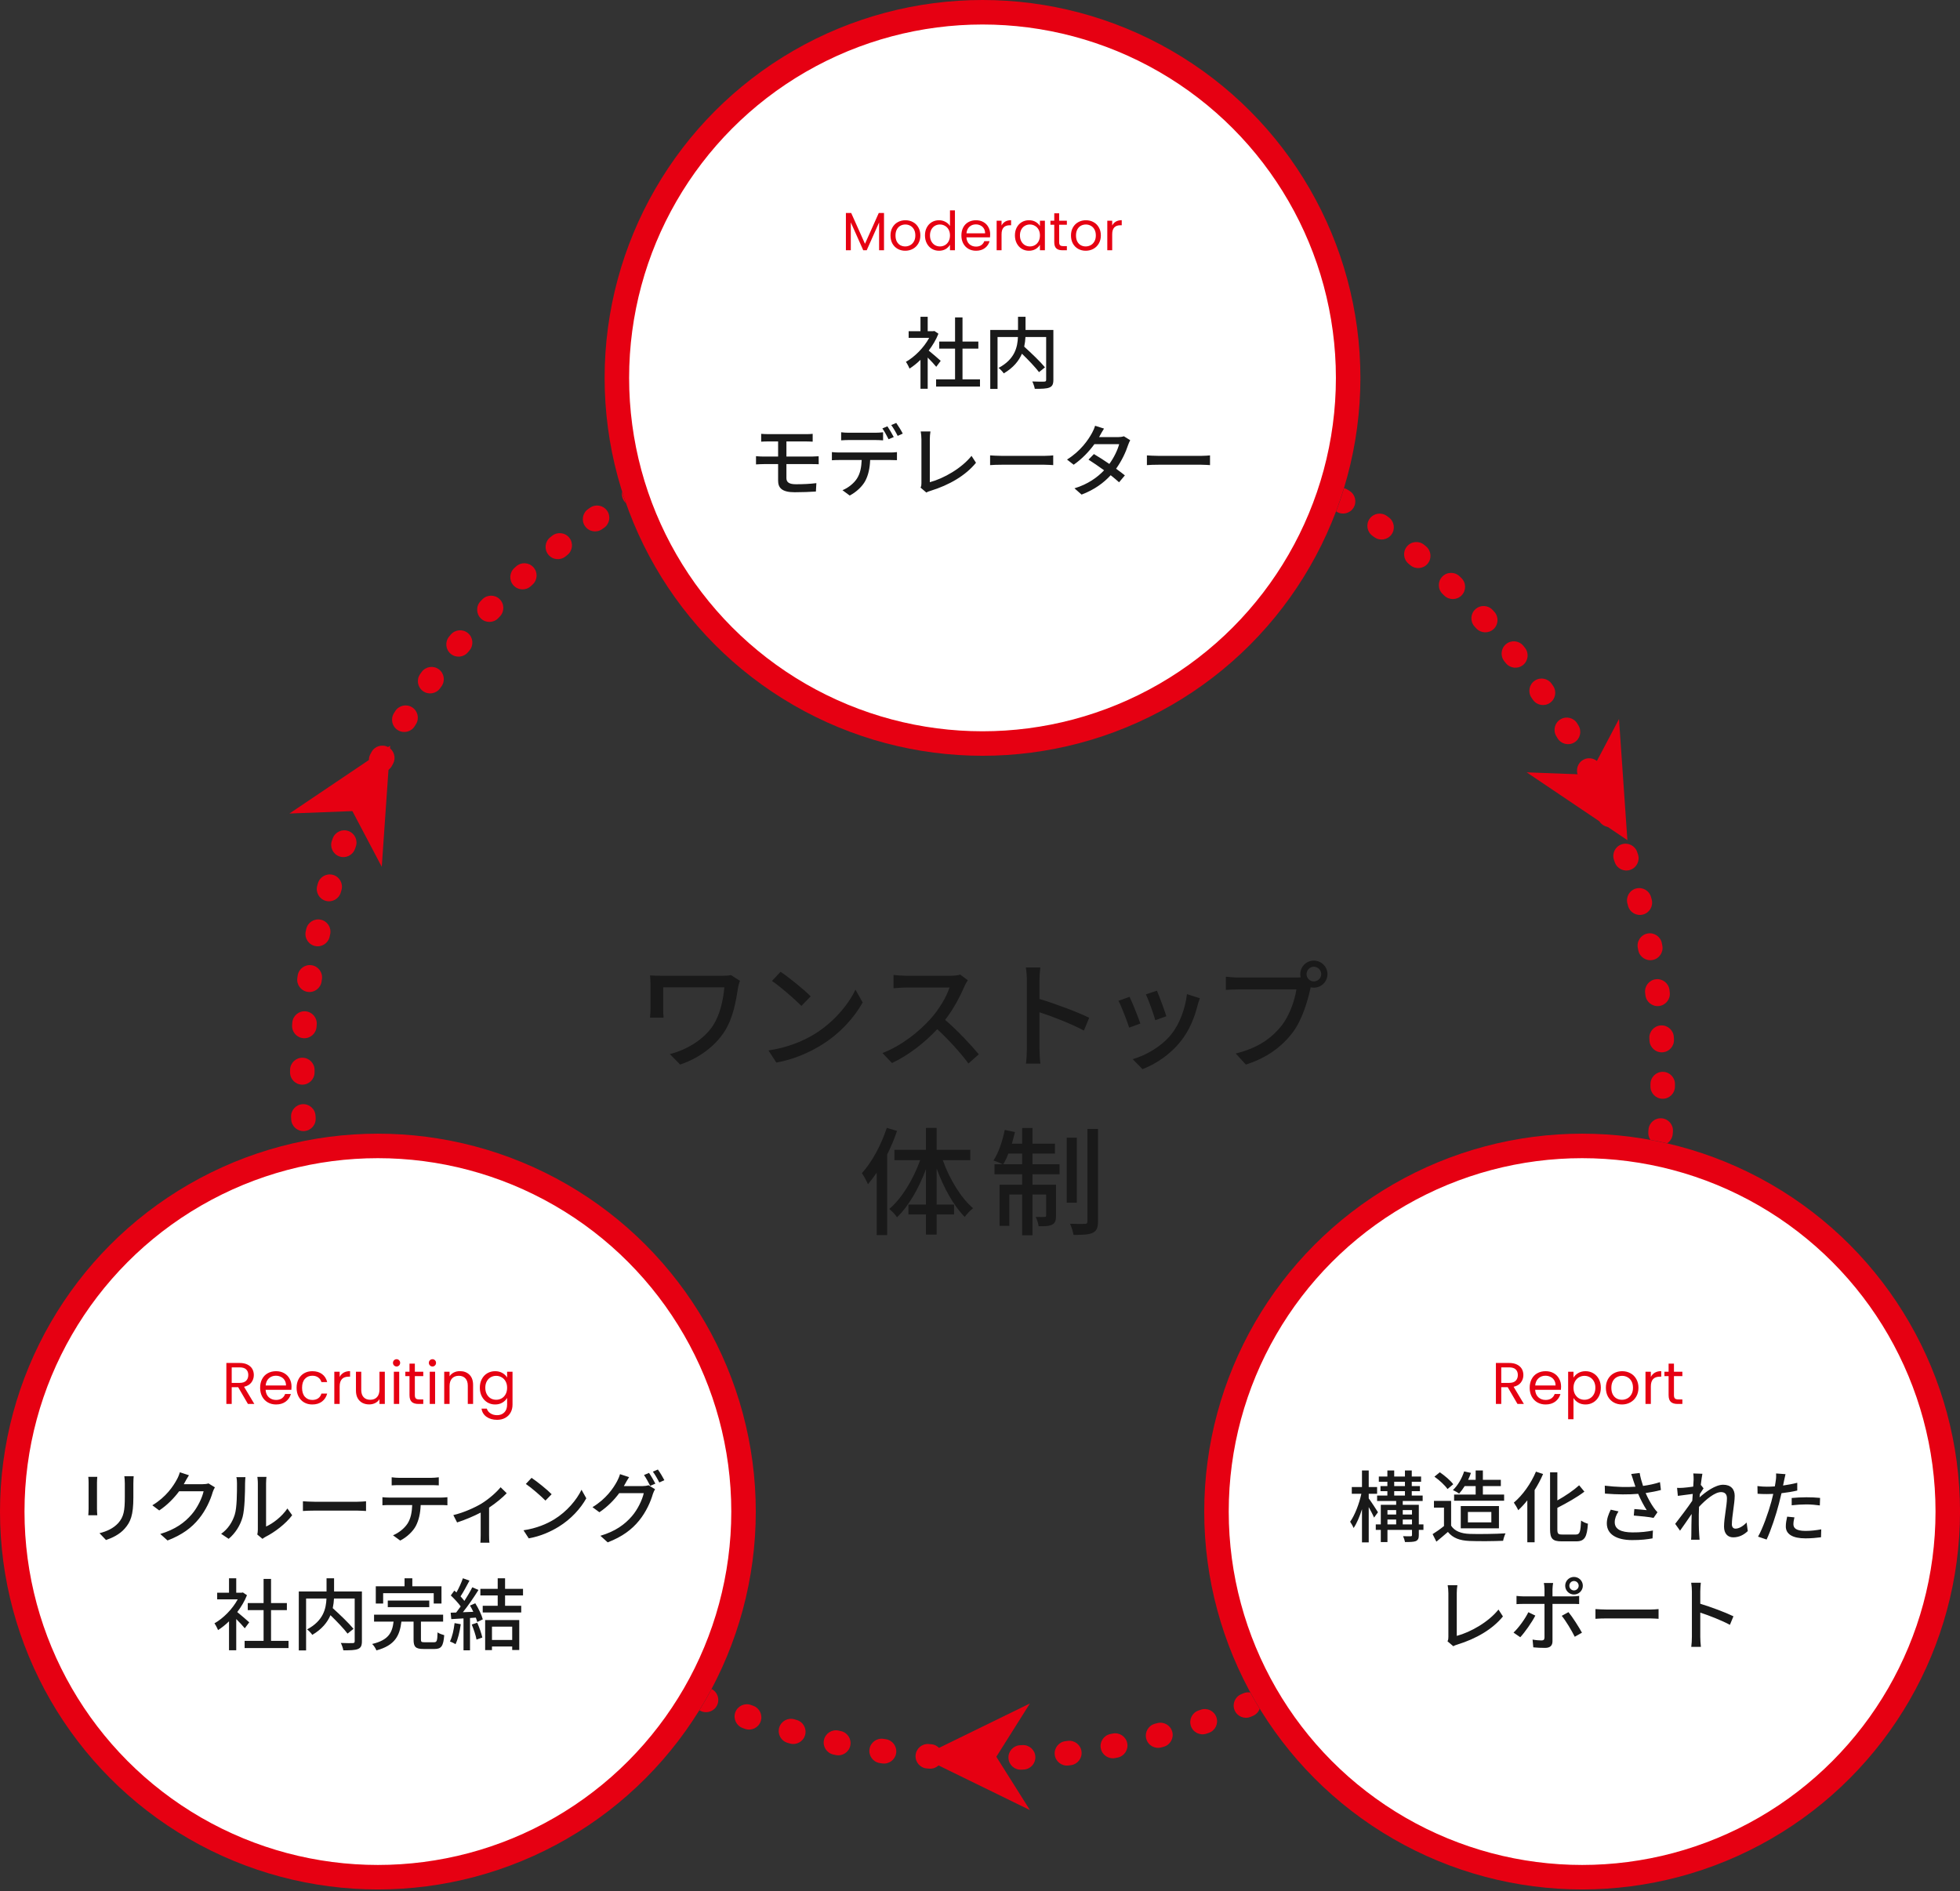
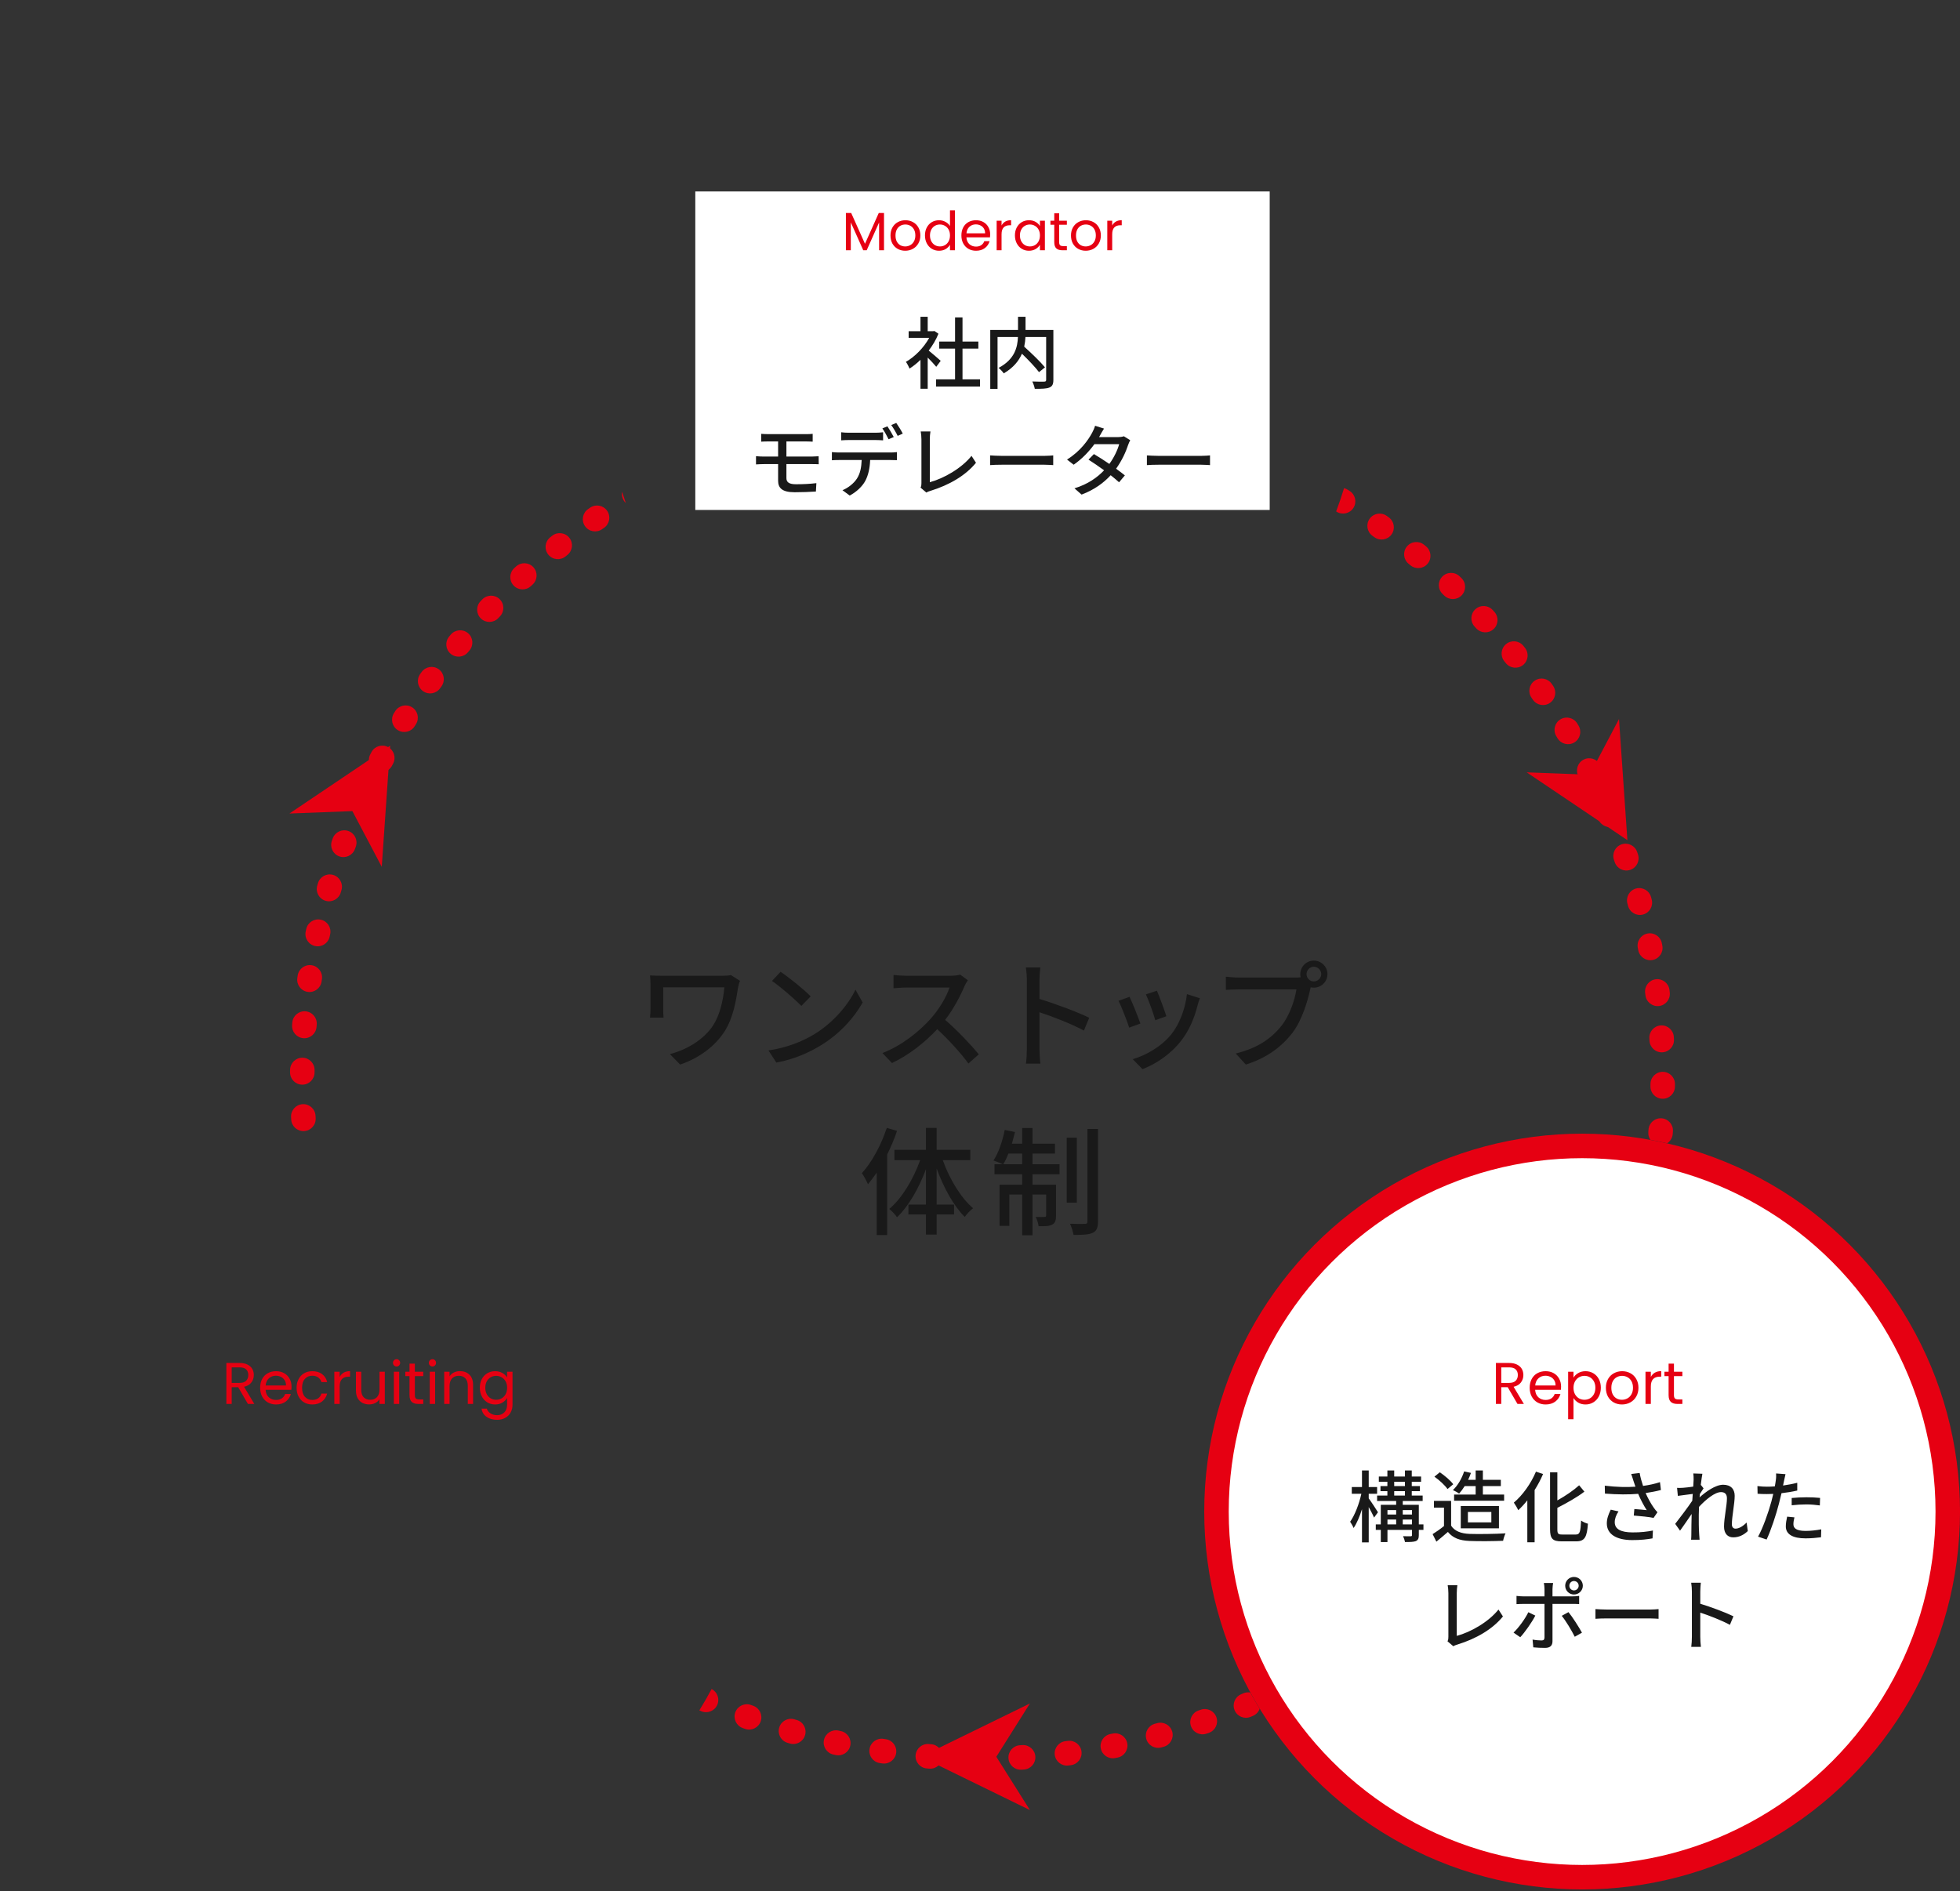
<svg xmlns="http://www.w3.org/2000/svg" width="400" height="386" viewBox="0 0 400 386" fill="none">
  <rect x="0" y="0" width="400" height="386" fill="#333333" stroke="none" />
  <path d="M151.02 200.171C150.876 200.459 150.684 201.227 150.636 201.491C150.204 204.203 149.676 207.635 147.9 210.443C145.932 213.539 142.644 215.963 138.804 217.259L136.716 215.123C140.1 214.259 143.652 212.195 145.596 209.171C146.892 207.107 147.588 204.227 147.828 201.491H135.348V205.955C135.348 206.291 135.348 207.011 135.42 207.683H132.66C132.708 207.035 132.756 206.483 132.756 205.955V200.843C132.756 200.267 132.708 199.643 132.66 199.067C133.332 199.115 134.316 199.139 135.372 199.139H147.324C147.972 199.139 148.668 199.115 149.172 198.995L151.02 200.171ZM159.3 198.323C160.98 199.451 164.1 201.947 165.444 203.339L163.548 205.283C162.3 204.011 159.324 201.395 157.548 200.195L159.3 198.323ZM156.828 214.379C160.836 213.779 163.956 212.435 166.26 211.019C170.124 208.643 173.124 205.043 174.588 201.971L176.052 204.587C174.324 207.707 171.372 210.971 167.628 213.275C165.204 214.763 162.156 216.179 158.436 216.851L156.828 214.379ZM197.519 200.051C197.351 200.291 196.991 200.891 196.823 201.299C195.983 203.267 194.567 205.979 192.887 208.139C195.359 210.251 198.263 213.347 199.751 215.171L197.639 217.043C196.055 214.883 193.655 212.243 191.279 210.035C188.711 212.771 185.471 215.339 182.039 216.947L180.095 214.907C183.983 213.419 187.583 210.539 189.959 207.875C191.591 206.051 193.199 203.411 193.775 201.539H184.967C184.031 201.539 182.735 201.659 182.351 201.683V198.971C182.831 199.043 184.223 199.139 184.967 199.139H193.871C194.759 199.139 195.551 199.043 195.959 198.899L197.519 200.051ZM209.567 213.995V200.123C209.567 199.355 209.495 198.251 209.351 197.435H212.303C212.231 198.227 212.135 199.283 212.135 200.123V203.867C215.327 204.827 219.887 206.531 222.287 207.707L221.207 210.323C218.687 208.955 214.775 207.443 212.135 206.579V213.995C212.135 214.739 212.207 216.203 212.327 217.067H209.375C209.495 216.227 209.567 214.931 209.567 213.995ZM236.111 202.187C236.543 203.195 237.719 206.339 238.031 207.395L235.775 208.211C235.487 207.083 234.407 204.083 233.855 202.931L236.111 202.187ZM244.871 203.723C244.655 204.323 244.511 204.755 244.415 205.139C243.767 207.707 242.735 210.251 241.055 212.387C238.847 215.219 235.871 217.163 233.159 218.195L231.167 216.155C233.879 215.387 237.047 213.563 239.039 211.091C240.695 209.027 241.895 205.907 242.231 202.883L244.871 203.723ZM230.519 203.435C231.071 204.539 232.271 207.563 232.727 208.883L230.447 209.723C230.039 208.451 228.791 205.187 228.263 204.251L230.519 203.435ZM266.639 198.803C266.639 199.619 267.311 200.291 268.127 200.291C268.943 200.291 269.639 199.619 269.639 198.803C269.639 197.987 268.943 197.291 268.127 197.291C267.311 197.291 266.639 197.987 266.639 198.803ZM265.367 198.803C265.367 197.291 266.591 196.043 268.127 196.043C269.663 196.043 270.911 197.291 270.911 198.803C270.911 200.339 269.663 201.563 268.127 201.563C267.911 201.563 267.695 201.539 267.479 201.491C267.455 201.635 267.407 201.803 267.383 201.947C266.831 204.395 265.727 208.187 263.783 210.755C261.599 213.587 258.599 215.891 254.255 217.259L252.191 215.003C256.871 213.851 259.583 211.787 261.575 209.291C263.207 207.179 264.239 204.107 264.575 201.923H252.767C251.759 201.923 250.799 201.971 250.175 202.019V199.331C250.847 199.403 251.975 199.499 252.767 199.499H264.407C264.695 199.499 265.055 199.499 265.439 199.451C265.391 199.235 265.367 199.019 265.367 198.803ZM180.978 230.187L183.066 230.787C182.538 232.419 181.818 234.051 181.05 235.635V252.051H178.914V239.331C178.314 240.195 177.738 240.963 177.138 241.683C176.922 241.155 176.274 239.931 175.89 239.427C177.954 237.171 179.826 233.667 180.978 230.187ZM198.018 236.763H192.402C193.77 240.627 196.122 244.491 198.594 246.579C198.042 246.987 197.298 247.755 196.89 248.355C194.634 246.123 192.57 242.379 191.154 238.467V245.835H194.706V247.851H191.154V251.955H188.97V247.851H185.394V245.835H188.97V238.611C187.506 242.547 185.418 246.171 183.066 248.427C182.73 247.875 181.962 247.107 181.482 246.723C184.026 244.611 186.378 240.699 187.794 236.763H182.538V234.651H188.97V230.187H191.154V234.651H198.018V236.763ZM204.738 237.603H208.602V235.419H205.794C205.482 236.235 205.122 237.003 204.738 237.603ZM210.714 235.419V237.603H216.234V239.643H210.714V241.779H215.514V248.091C215.514 249.003 215.37 249.579 214.746 249.915C214.122 250.251 213.21 250.275 211.962 250.251C211.914 249.699 211.65 248.883 211.362 248.355C212.226 248.379 212.946 248.379 213.186 248.355C213.426 248.355 213.498 248.283 213.498 248.043V243.771H210.714V252.099H208.602V243.771H205.986V250.179H203.994V241.779H208.602V239.643H202.962V237.603H204.618C204.162 237.339 203.274 237.027 202.746 236.835C203.802 235.251 204.594 232.875 205.05 230.595L207.138 231.027C206.946 231.819 206.73 232.635 206.514 233.403H208.602V230.211H210.714V233.403H215.298V235.419H210.714ZM219.762 232.179V245.451H217.698V232.179H219.762ZM221.922 230.403H224.082V249.243C224.082 250.587 223.794 251.211 223.002 251.595C222.234 251.979 220.89 252.027 219.09 252.027C218.994 251.427 218.682 250.395 218.37 249.747C219.714 249.795 221.01 249.795 221.418 249.771C221.802 249.771 221.922 249.651 221.922 249.267V230.403Z" fill="#191919" />
-   <circle cx="200.512" cy="77.121" r="74.621" fill="white" stroke="#E60012" stroke-width="5" />
  <rect width="117.224" height="65" transform="translate(141.898 39.074)" fill="white" />
  <path d="M180.41 43.462V51.074H179.409V45.398L176.879 51.074H176.175L173.634 45.387V51.074H172.633V43.462H173.711L176.527 49.754L179.343 43.462H180.41ZM184.736 51.173C184.172 51.173 183.658 51.045 183.196 50.788C182.742 50.532 182.382 50.169 182.118 49.699C181.862 49.223 181.733 48.673 181.733 48.049C181.733 47.433 181.865 46.891 182.129 46.421C182.401 45.945 182.767 45.582 183.229 45.332C183.691 45.076 184.208 44.947 184.78 44.947C185.352 44.947 185.869 45.076 186.331 45.332C186.793 45.582 187.156 45.941 187.42 46.41C187.692 46.88 187.827 47.426 187.827 48.049C187.827 48.673 187.688 49.223 187.409 49.699C187.138 50.169 186.768 50.532 186.298 50.788C185.829 51.045 185.308 51.173 184.736 51.173ZM184.736 50.293C185.096 50.293 185.433 50.209 185.748 50.04C186.064 49.872 186.317 49.619 186.507 49.281C186.705 48.944 186.804 48.533 186.804 48.049C186.804 47.565 186.709 47.155 186.518 46.817C186.328 46.48 186.078 46.231 185.77 46.069C185.462 45.901 185.129 45.816 184.769 45.816C184.403 45.816 184.065 45.901 183.757 46.069C183.457 46.231 183.215 46.48 183.031 46.817C182.848 47.155 182.756 47.565 182.756 48.049C182.756 48.541 182.844 48.955 183.02 49.292C183.204 49.63 183.446 49.883 183.746 50.051C184.047 50.213 184.377 50.293 184.736 50.293ZM188.769 48.038C188.769 47.422 188.894 46.883 189.143 46.421C189.393 45.952 189.734 45.589 190.166 45.332C190.606 45.076 191.098 44.947 191.64 44.947C192.11 44.947 192.546 45.057 192.949 45.277C193.353 45.49 193.661 45.772 193.873 46.124V42.934H194.885V51.074H193.873V49.941C193.675 50.301 193.382 50.598 192.993 50.832C192.605 51.06 192.15 51.173 191.629 51.173C191.094 51.173 190.606 51.041 190.166 50.777C189.734 50.513 189.393 50.143 189.143 49.666C188.894 49.19 188.769 48.647 188.769 48.038ZM193.873 48.049C193.873 47.595 193.782 47.199 193.598 46.861C193.415 46.524 193.166 46.267 192.85 46.091C192.542 45.908 192.201 45.816 191.827 45.816C191.453 45.816 191.112 45.904 190.804 46.08C190.496 46.256 190.251 46.513 190.067 46.85C189.884 47.188 189.792 47.584 189.792 48.038C189.792 48.5 189.884 48.904 190.067 49.248C190.251 49.586 190.496 49.846 190.804 50.029C191.112 50.205 191.453 50.293 191.827 50.293C192.201 50.293 192.542 50.205 192.85 50.029C193.166 49.846 193.415 49.586 193.598 49.248C193.782 48.904 193.873 48.504 193.873 48.049ZM202.077 47.829C202.077 48.02 202.066 48.222 202.044 48.434H197.226C197.263 49.028 197.464 49.494 197.831 49.831C198.205 50.161 198.656 50.326 199.184 50.326C199.617 50.326 199.976 50.227 200.262 50.029C200.555 49.824 200.761 49.553 200.878 49.215H201.956C201.795 49.795 201.472 50.268 200.988 50.634C200.504 50.994 199.903 51.173 199.184 51.173C198.612 51.173 198.099 51.045 197.644 50.788C197.197 50.532 196.845 50.169 196.588 49.699C196.331 49.223 196.203 48.673 196.203 48.049C196.203 47.426 196.328 46.88 196.577 46.41C196.826 45.941 197.175 45.582 197.622 45.332C198.077 45.076 198.597 44.947 199.184 44.947C199.756 44.947 200.262 45.072 200.702 45.321C201.142 45.571 201.479 45.915 201.714 46.355C201.956 46.788 202.077 47.279 202.077 47.829ZM201.043 47.62C201.043 47.239 200.959 46.913 200.79 46.641C200.621 46.363 200.39 46.154 200.097 46.014C199.811 45.868 199.492 45.794 199.14 45.794C198.634 45.794 198.201 45.956 197.842 46.278C197.49 46.601 197.288 47.048 197.237 47.62H201.043ZM204.399 46.025C204.575 45.681 204.825 45.413 205.147 45.222C205.477 45.032 205.877 44.936 206.346 44.936V45.97H206.082C204.96 45.97 204.399 46.579 204.399 47.796V51.074H203.398V45.046H204.399V46.025ZM207.128 48.038C207.128 47.422 207.253 46.883 207.502 46.421C207.751 45.952 208.092 45.589 208.525 45.332C208.965 45.076 209.453 44.947 209.988 44.947C210.516 44.947 210.974 45.061 211.363 45.288C211.752 45.516 212.041 45.802 212.232 46.146V45.046H213.244V51.074H212.232V49.952C212.034 50.304 211.737 50.598 211.341 50.832C210.952 51.06 210.498 51.173 209.977 51.173C209.442 51.173 208.958 51.041 208.525 50.777C208.092 50.513 207.751 50.143 207.502 49.666C207.253 49.19 207.128 48.647 207.128 48.038ZM212.232 48.049C212.232 47.595 212.14 47.199 211.957 46.861C211.774 46.524 211.524 46.267 211.209 46.091C210.901 45.908 210.56 45.816 210.186 45.816C209.812 45.816 209.471 45.904 209.163 46.08C208.855 46.256 208.609 46.513 208.426 46.85C208.243 47.188 208.151 47.584 208.151 48.038C208.151 48.5 208.243 48.904 208.426 49.248C208.609 49.586 208.855 49.846 209.163 50.029C209.471 50.205 209.812 50.293 210.186 50.293C210.56 50.293 210.901 50.205 211.209 50.029C211.524 49.846 211.774 49.586 211.957 49.248C212.14 48.904 212.232 48.504 212.232 48.049ZM216.156 45.871V49.424C216.156 49.718 216.219 49.927 216.343 50.051C216.468 50.169 216.684 50.227 216.992 50.227H217.729V51.074H216.827C216.27 51.074 215.852 50.946 215.573 50.689C215.295 50.433 215.155 50.011 215.155 49.424V45.871H214.374V45.046H215.155V43.528H216.156V45.046H217.729V45.871H216.156ZM221.571 51.173C221.007 51.173 220.493 51.045 220.031 50.788C219.577 50.532 219.217 50.169 218.953 49.699C218.697 49.223 218.568 48.673 218.568 48.049C218.568 47.433 218.7 46.891 218.964 46.421C219.236 45.945 219.602 45.582 220.064 45.332C220.526 45.076 221.043 44.947 221.615 44.947C222.187 44.947 222.704 45.076 223.166 45.332C223.628 45.582 223.991 45.941 224.255 46.41C224.527 46.88 224.662 47.426 224.662 48.049C224.662 48.673 224.523 49.223 224.244 49.699C223.973 50.169 223.603 50.532 223.133 50.788C222.664 51.045 222.143 51.173 221.571 51.173ZM221.571 50.293C221.931 50.293 222.268 50.209 222.583 50.04C222.899 49.872 223.152 49.619 223.342 49.281C223.54 48.944 223.639 48.533 223.639 48.049C223.639 47.565 223.544 47.155 223.353 46.817C223.163 46.48 222.913 46.231 222.605 46.069C222.297 45.901 221.964 45.816 221.604 45.816C221.238 45.816 220.9 45.901 220.592 46.069C220.292 46.231 220.05 46.48 219.866 46.817C219.683 47.155 219.591 47.565 219.591 48.049C219.591 48.541 219.679 48.955 219.855 49.292C220.039 49.63 220.281 49.883 220.581 50.051C220.882 50.213 221.212 50.293 221.571 50.293ZM226.979 46.025C227.155 45.681 227.405 45.413 227.727 45.222C228.057 45.032 228.457 44.936 228.926 44.936V45.97H228.662C227.54 45.97 226.979 46.579 226.979 47.796V51.074H225.978V45.046H226.979V46.025Z" fill="#E60012" />
  <path d="M191.982 73.642L191.07 74.858C190.702 74.394 189.982 73.626 189.326 72.97V79.338H187.854V73.434C187.134 74.138 186.366 74.746 185.614 75.226C185.47 74.842 185.102 74.138 184.878 73.85C186.702 72.81 188.542 70.954 189.63 68.954H185.438V67.594H187.854V64.65H189.326V67.594H190.43L190.686 67.546L191.518 68.106C191.038 69.322 190.334 70.49 189.534 71.546C190.286 72.154 191.614 73.306 191.982 73.642ZM196.43 77.418H199.998V78.89H191.038V77.418H194.91V71.146H191.678V69.706H194.91V64.778H196.43V69.706H199.662V71.146H196.43V77.418ZM214.974 67.338V77.514C214.974 78.394 214.766 78.842 214.174 79.082C213.582 79.338 212.59 79.354 211.182 79.354C211.118 78.938 210.878 78.25 210.67 77.85C211.71 77.898 212.798 77.898 213.102 77.882C213.406 77.866 213.502 77.786 213.502 77.498V68.778H209.278C209.246 69.402 209.166 70.058 209.022 70.746C210.494 72.074 212.334 73.834 213.262 74.97L212.046 75.946C211.31 74.97 209.886 73.466 208.558 72.186C207.934 73.642 206.814 75.05 204.846 76.202C204.654 75.882 204.142 75.354 203.79 75.082C207.118 73.322 207.662 70.826 207.742 68.778H203.582V79.37H202.094V67.338H207.758V64.65H209.294V67.338H214.974ZM155.342 88.538C155.79 88.57 156.27 88.602 156.83 88.602H164.478C165.006 88.602 165.486 88.586 165.854 88.538V90.138C165.454 90.122 165.054 90.09 164.478 90.09H160.494V93.178H165.646C165.982 93.178 166.686 93.146 167.07 93.114L167.086 94.746C166.67 94.714 166.03 94.714 165.678 94.714H160.494V97.578C160.494 98.426 161.054 98.826 162.446 98.826C163.918 98.826 165.278 98.762 166.606 98.602L166.51 100.314C165.342 100.394 163.694 100.458 162.174 100.458C159.534 100.458 158.798 99.53 158.798 98.09V94.714H155.902C155.47 94.714 154.75 94.746 154.286 94.778V93.098C154.734 93.146 155.438 93.178 155.902 93.178H158.798V90.09H156.83C156.27 90.09 155.79 90.106 155.342 90.138V88.538ZM171.662 88.218C172.142 88.282 172.686 88.314 173.214 88.314H178.622C179.118 88.314 179.726 88.282 180.222 88.218V89.866C179.71 89.834 179.134 89.802 178.622 89.802H173.23C172.686 89.802 172.094 89.834 171.662 89.866V88.218ZM169.774 92.266C170.222 92.314 170.734 92.346 171.23 92.346H181.71C182.046 92.346 182.638 92.33 183.054 92.266V93.914C182.67 93.898 182.126 93.882 181.71 93.882H177.582C177.518 95.578 177.198 96.986 176.59 98.138C176.014 99.226 174.798 100.41 173.406 101.13L171.934 100.042C173.118 99.562 174.27 98.634 174.894 97.658C175.582 96.586 175.79 95.322 175.854 93.882H171.23C170.75 93.882 170.222 93.898 169.774 93.93V92.266ZM181.102 87.002C181.502 87.578 182.078 88.57 182.398 89.194L181.342 89.642C181.022 89.002 180.51 88.042 180.078 87.434L181.102 87.002ZM182.91 86.314C183.342 86.922 183.95 87.914 184.238 88.49L183.198 88.954C182.862 88.266 182.334 87.354 181.886 86.746L182.91 86.314ZM187.87 99.514C188.03 99.194 188.046 98.954 188.046 98.618V89.674C188.046 89.162 187.982 88.426 187.902 88.058H189.886C189.806 88.554 189.758 89.13 189.758 89.658V98.41C192.622 97.642 196.254 95.562 198.27 93.034L199.182 94.442C197.054 97.05 193.742 98.986 189.854 100.186C189.662 100.25 189.358 100.33 189.054 100.522L187.87 99.514ZM202.062 92.938C202.59 92.97 203.582 93.034 204.446 93.034H213.15C213.918 93.034 214.542 92.97 214.942 92.938V94.922C214.59 94.906 213.854 94.842 213.15 94.842H204.446C203.566 94.842 202.606 94.874 202.062 94.922V92.938ZM225.31 87.466C224.99 87.946 224.654 88.57 224.478 88.89C224.414 89.002 224.366 89.098 224.302 89.21H228.158C228.606 89.21 229.054 89.146 229.358 89.034L230.654 89.834C230.51 90.106 230.334 90.506 230.222 90.826C229.774 92.218 228.942 94.026 227.774 95.658C228.446 96.138 229.07 96.618 229.566 97.018L228.382 98.426C227.934 98.01 227.326 97.514 226.67 96.986C225.246 98.538 223.342 99.946 220.734 100.938L219.278 99.658C222.014 98.826 223.95 97.434 225.326 95.978C224.222 95.178 223.07 94.394 222.142 93.802L223.246 92.666C224.206 93.226 225.326 93.946 226.398 94.682C227.342 93.386 228.094 91.818 228.398 90.65H223.342C222.286 92.106 220.83 93.658 219.118 94.842L217.758 93.786C220.526 92.074 222.11 89.754 222.878 88.33C223.07 87.994 223.358 87.354 223.486 86.89L225.31 87.466ZM234.062 92.938C234.59 92.97 235.582 93.034 236.446 93.034H245.15C245.918 93.034 246.542 92.97 246.942 92.938V94.922C246.59 94.906 245.854 94.842 245.15 94.842H236.446C235.566 94.842 234.606 94.874 234.062 94.922V92.938Z" fill="#191919" />
  <circle cx="322.883" cy="308.484" r="74.621" fill="white" stroke="#E60012" stroke-width="5" />
  <path d="M309.691 286.521L307.699 283.101H306.379V286.521H305.287V278.157H307.987C308.619 278.157 309.151 278.265 309.583 278.481C310.023 278.697 310.351 278.989 310.567 279.357C310.783 279.725 310.891 280.145 310.891 280.617C310.891 281.193 310.723 281.701 310.387 282.141C310.059 282.581 309.563 282.873 308.899 283.017L310.999 286.521H309.691ZM306.379 282.225H307.987C308.579 282.225 309.023 282.081 309.319 281.793C309.615 281.497 309.763 281.105 309.763 280.617C309.763 280.121 309.615 279.737 309.319 279.465C309.031 279.193 308.587 279.057 307.987 279.057H306.379V282.225ZM318.588 282.981C318.588 283.189 318.576 283.409 318.552 283.641H313.296C313.336 284.289 313.556 284.797 313.956 285.165C314.364 285.525 314.856 285.705 315.432 285.705C315.904 285.705 316.296 285.597 316.608 285.381C316.928 285.157 317.152 284.861 317.28 284.493H318.456C318.28 285.125 317.928 285.641 317.4 286.041C316.872 286.433 316.216 286.629 315.432 286.629C314.808 286.629 314.248 286.489 313.752 286.209C313.264 285.929 312.88 285.533 312.6 285.021C312.32 284.501 312.18 283.901 312.18 283.221C312.18 282.541 312.316 281.945 312.588 281.433C312.86 280.921 313.24 280.529 313.728 280.257C314.224 279.977 314.792 279.837 315.432 279.837C316.056 279.837 316.608 279.973 317.088 280.245C317.568 280.517 317.936 280.893 318.192 281.373C318.456 281.845 318.588 282.381 318.588 282.981ZM317.46 282.753C317.46 282.337 317.368 281.981 317.184 281.685C317 281.381 316.748 281.153 316.428 281.001C316.116 280.841 315.768 280.761 315.384 280.761C314.832 280.761 314.36 280.937 313.968 281.289C313.584 281.641 313.364 282.129 313.308 282.753H317.46ZM321.121 281.157C321.337 280.781 321.657 280.469 322.081 280.221C322.513 279.965 323.013 279.837 323.581 279.837C324.165 279.837 324.693 279.977 325.165 280.257C325.645 280.537 326.021 280.933 326.293 281.445C326.565 281.949 326.701 282.537 326.701 283.209C326.701 283.873 326.565 284.465 326.293 284.985C326.021 285.505 325.645 285.909 325.165 286.197C324.693 286.485 324.165 286.629 323.581 286.629C323.021 286.629 322.525 286.505 322.093 286.257C321.669 286.001 321.345 285.685 321.121 285.309V289.641H320.029V279.945H321.121V281.157ZM325.585 283.209C325.585 282.713 325.485 282.281 325.285 281.913C325.085 281.545 324.813 281.265 324.469 281.073C324.133 280.881 323.761 280.785 323.353 280.785C322.953 280.785 322.581 280.885 322.237 281.085C321.901 281.277 321.629 281.561 321.421 281.937C321.221 282.305 321.121 282.733 321.121 283.221C321.121 283.717 321.221 284.153 321.421 284.529C321.629 284.897 321.901 285.181 322.237 285.381C322.581 285.573 322.953 285.669 323.353 285.669C323.761 285.669 324.133 285.573 324.469 285.381C324.813 285.181 325.085 284.897 325.285 284.529C325.485 284.153 325.585 283.713 325.585 283.209ZM331.007 286.629C330.391 286.629 329.831 286.489 329.327 286.209C328.831 285.929 328.439 285.533 328.151 285.021C327.871 284.501 327.731 283.901 327.731 283.221C327.731 282.549 327.875 281.957 328.163 281.445C328.459 280.925 328.859 280.529 329.363 280.257C329.867 279.977 330.431 279.837 331.055 279.837C331.679 279.837 332.243 279.977 332.747 280.257C333.251 280.529 333.647 280.921 333.935 281.433C334.231 281.945 334.379 282.541 334.379 283.221C334.379 283.901 334.227 284.501 333.923 285.021C333.627 285.533 333.223 285.929 332.711 286.209C332.199 286.489 331.631 286.629 331.007 286.629ZM331.007 285.669C331.399 285.669 331.767 285.577 332.111 285.393C332.455 285.209 332.731 284.933 332.939 284.565C333.155 284.197 333.263 283.749 333.263 283.221C333.263 282.693 333.159 282.245 332.951 281.877C332.743 281.509 332.471 281.237 332.135 281.061C331.799 280.877 331.435 280.785 331.043 280.785C330.643 280.785 330.275 280.877 329.939 281.061C329.611 281.237 329.347 281.509 329.147 281.877C328.947 282.245 328.847 282.693 328.847 283.221C328.847 283.757 328.943 284.209 329.135 284.577C329.335 284.945 329.599 285.221 329.927 285.405C330.255 285.581 330.615 285.669 331.007 285.669ZM336.907 281.013C337.099 280.637 337.371 280.345 337.723 280.137C338.083 279.929 338.519 279.825 339.031 279.825V280.953H338.743C337.519 280.953 336.907 281.617 336.907 282.945V286.521H335.815V279.945H336.907V281.013ZM341.623 280.845V284.721C341.623 285.041 341.691 285.269 341.827 285.405C341.963 285.533 342.199 285.597 342.535 285.597H343.339V286.521H342.355C341.747 286.521 341.291 286.381 340.987 286.101C340.683 285.821 340.531 285.361 340.531 284.721V280.845H339.679V279.945H340.531V278.289H341.623V279.945H343.339V280.845H341.623Z" fill="#E60012" />
  <path d="M281.219 308.625L280.419 309.713C280.211 309.201 279.747 308.321 279.331 307.569V314.769H277.955V308.001C277.475 309.521 276.883 310.929 276.243 311.841C276.099 311.441 275.747 310.881 275.539 310.561C276.483 309.249 277.395 306.881 277.827 304.849H275.875V303.473H277.955V300.097H279.331V303.473H281.043V304.849H279.331V305.793C279.779 306.385 280.963 308.193 281.219 308.625ZM286.275 311.105H288.163V310.113H286.275V311.105ZM283.155 310.113V311.105H284.931V310.113H283.155ZM284.931 308.177H283.155V309.089H284.931V308.177ZM288.163 308.177H286.275V309.089H288.163V308.177ZM284.531 304.321V305.217H286.723V304.321H284.531ZM284.531 302.401V303.281H286.723V302.401H284.531ZM290.499 311.105V312.225H289.555V313.281C289.555 313.953 289.411 314.289 288.947 314.513C288.483 314.689 287.763 314.705 286.739 314.705C286.675 314.353 286.499 313.841 286.339 313.505C287.011 313.537 287.699 313.537 287.907 313.521C288.099 313.521 288.163 313.457 288.163 313.265V312.225H283.155V314.705H281.795V312.225H280.771V311.105H281.795V307.105H284.931V306.321H281.043V305.217H283.139V304.321H281.731V303.281H283.139V302.401H281.395V301.329H283.139V300.097H284.531V301.329H286.723V300.097H288.115V301.329H290.019V302.401H288.115V303.281H289.779V304.321H288.115V305.217H290.339V306.321H286.275V307.105H289.555V311.105H290.499ZM301.155 303.281H298.915C298.563 303.857 298.163 304.385 297.779 304.817C297.491 304.593 296.867 304.257 296.515 304.097C297.507 303.169 298.339 301.729 298.803 300.289L300.195 300.593C300.035 301.073 299.827 301.553 299.619 302.001H301.155V300.097H302.627V302.001H306.291V303.281H302.627V305.009H306.963V306.273H296.755V305.009H301.155V303.281ZM299.571 308.561V310.689H304.355V308.561H299.571ZM305.907 311.905H298.115V307.361H305.907V311.905ZM296.579 302.913L295.411 303.889C294.899 303.137 293.747 302.065 292.739 301.361L293.843 300.465C294.835 301.153 296.035 302.145 296.579 302.913ZM296.147 306.305V311.361C296.851 312.465 298.163 312.977 299.923 313.041C301.699 313.105 305.251 313.057 307.251 312.929C307.075 313.281 306.835 313.985 306.755 314.449C304.947 314.529 301.731 314.561 299.907 314.481C297.875 314.401 296.499 313.873 295.491 312.641C294.739 313.297 293.971 313.937 293.139 314.625L292.371 313.089C293.091 312.641 293.939 312.049 294.691 311.441V307.681H292.643V306.305H296.147ZM313.459 300.337L314.915 300.817C314.435 301.937 313.859 303.041 313.187 304.097V314.753H311.699V306.193C311.107 306.945 310.467 307.633 309.843 308.209C309.683 307.825 309.219 307.025 308.947 306.657C310.723 305.169 312.435 302.785 313.459 300.337ZM318.819 313.169H321.603C322.435 313.169 322.547 312.609 322.675 310.321C323.043 310.593 323.651 310.865 324.067 310.961C323.875 313.617 323.443 314.561 321.699 314.561H318.675C316.867 314.561 316.339 314.017 316.339 312.081V300.481H317.827V306.209C319.491 305.281 321.171 304.129 322.275 303.121L323.347 304.417C321.827 305.585 319.747 306.737 317.827 307.729V312.097C317.827 313.009 317.987 313.169 318.819 313.169ZM333.347 302.177C333.235 301.825 333.075 301.297 332.899 300.817L334.627 300.609C334.755 301.425 335.027 302.385 335.315 303.249C336.483 303.089 337.715 302.833 338.771 302.481L338.963 304.081C338.051 304.337 336.899 304.545 335.843 304.705C336.339 305.841 336.979 306.961 337.491 307.681C337.731 308.033 337.987 308.337 338.259 308.625L337.459 309.777C336.627 309.585 334.659 309.393 333.427 309.297L333.539 307.969C334.387 308.033 335.523 308.129 336.067 308.193C335.507 307.329 334.835 306.097 334.323 304.865C332.403 305.025 330.163 305.025 327.539 304.817L327.507 303.201C329.891 303.489 332.035 303.537 333.763 303.409C333.603 302.913 333.459 302.497 333.347 302.177ZM330.307 308.449C329.811 309.217 329.539 309.921 329.539 310.657C329.539 312.097 330.835 312.721 333.139 312.737C334.819 312.753 336.211 312.577 337.331 312.353L337.251 313.953C336.291 314.129 334.899 314.321 333.043 314.305C329.907 314.289 327.923 313.121 327.923 310.897C327.923 309.969 328.227 309.105 328.723 308.097L330.307 308.449ZM345.635 302.001C345.635 301.585 345.635 301.137 345.571 300.705L347.427 300.769C347.347 301.185 347.219 302.033 347.091 303.089L347.139 303.073L347.667 303.745C347.475 304.033 347.171 304.497 346.915 304.897C346.899 305.121 346.883 305.345 346.851 305.585C348.115 304.449 350.083 303.009 351.667 303.009C353.251 303.009 354.019 303.937 354.019 305.265C354.019 306.881 353.443 309.457 353.443 311.105C353.443 311.585 353.683 311.969 354.179 311.969C354.867 311.969 355.667 311.521 356.451 310.721L356.691 312.465C355.875 313.249 354.899 313.745 353.715 313.745C352.595 313.745 351.843 312.977 351.843 311.553C351.843 309.793 352.435 307.281 352.435 305.777C352.435 304.897 351.987 304.513 351.219 304.513C349.971 304.513 348.131 306.017 346.739 307.521C346.707 308.097 346.691 308.657 346.691 309.153C346.691 310.545 346.675 311.681 346.771 313.137C346.787 313.425 346.819 313.889 346.851 314.225H345.123C345.155 313.889 345.171 313.425 345.171 313.169C345.187 311.665 345.187 310.753 345.235 308.977C344.483 310.081 343.539 311.457 342.867 312.385L341.875 310.993C342.755 309.873 344.499 307.569 345.363 306.273C345.395 305.809 345.427 305.345 345.459 304.881C344.707 304.977 343.379 305.153 342.419 305.281L342.259 303.649C342.659 303.665 342.995 303.665 343.459 303.633C343.955 303.601 344.787 303.505 345.555 303.393C345.603 302.705 345.635 302.177 345.635 302.001ZM366.211 309.665C366.083 310.161 366.003 310.657 366.003 311.057C366.003 311.777 366.435 312.433 368.483 312.433C369.539 312.433 370.627 312.305 371.683 312.113L371.635 313.729C370.755 313.841 369.683 313.953 368.467 313.953C365.859 313.953 364.451 313.105 364.451 311.521C364.451 310.849 364.579 310.177 364.723 309.521L366.211 309.665ZM364.387 300.849C364.291 301.249 364.147 301.905 364.083 302.225C364.035 302.497 363.971 302.817 363.891 303.169C364.867 303.025 365.859 302.849 366.787 302.609V304.193C365.779 304.433 364.659 304.609 363.571 304.737C363.411 305.425 363.235 306.161 363.059 306.833C362.483 309.089 361.395 312.385 360.531 314.193L358.787 313.601C359.731 311.969 360.899 308.673 361.507 306.433C361.635 305.937 361.763 305.409 361.891 304.881C361.427 304.897 360.995 304.913 360.595 304.913C359.859 304.913 359.267 304.897 358.691 304.849L358.659 303.281C359.443 303.377 360.003 303.409 360.611 303.409C361.107 303.409 361.651 303.393 362.211 303.345C362.291 302.865 362.371 302.449 362.403 302.145C362.483 301.649 362.499 301.057 362.467 300.705L364.387 300.849ZM365.651 305.713C366.515 305.633 367.619 305.569 368.643 305.569C369.571 305.569 370.531 305.601 371.443 305.697L371.395 307.233C370.579 307.121 369.635 307.025 368.675 307.025C367.635 307.025 366.659 307.089 365.651 307.201V305.713ZM295.411 334.961C295.571 334.641 295.587 334.401 295.587 334.065V325.121C295.587 324.609 295.523 323.873 295.443 323.505H297.427C297.347 324.001 297.299 324.577 297.299 325.105V333.857C300.163 333.089 303.795 331.009 305.811 328.481L306.723 329.889C304.595 332.497 301.283 334.433 297.395 335.633C297.203 335.697 296.899 335.777 296.595 335.969L295.411 334.961ZM320.275 323.617C320.275 324.145 320.691 324.577 321.219 324.577C321.747 324.577 322.179 324.145 322.179 323.617C322.179 323.089 321.747 322.657 321.219 322.657C320.691 322.657 320.275 323.089 320.275 323.617ZM319.427 323.617C319.427 322.625 320.227 321.825 321.219 321.825C322.211 321.825 323.027 322.625 323.027 323.617C323.027 324.609 322.211 325.409 321.219 325.409C320.227 325.409 319.427 324.609 319.427 323.617ZM316.963 323.057C316.915 323.281 316.835 323.953 316.835 324.321V325.793H320.851C321.267 325.793 321.859 325.761 322.275 325.697V327.361C321.811 327.329 321.267 327.329 320.867 327.329H316.835V334.945C316.835 335.809 316.387 336.305 315.331 336.305C314.579 336.305 313.635 336.273 312.915 336.193L312.771 334.609C313.459 334.737 314.179 334.785 314.595 334.785C315.011 334.785 315.187 334.625 315.203 334.193V327.329H310.931C310.435 327.329 309.923 327.345 309.491 327.377V325.697C309.939 325.745 310.419 325.793 310.915 325.793H315.203V324.305C315.203 323.921 315.139 323.313 315.075 323.057H316.963ZM313.331 329.713C312.627 331.105 311.155 333.169 310.259 334.129L308.883 333.185C309.939 332.193 311.267 330.353 311.907 329.025L313.331 329.713ZM320.099 329.009C320.947 330.033 322.211 332.049 322.851 333.201L321.379 334.033C320.723 332.721 319.539 330.753 318.723 329.761L320.099 329.009ZM325.603 328.385C326.131 328.417 327.123 328.481 327.987 328.481H336.691C337.459 328.481 338.083 328.417 338.483 328.385V330.369C338.131 330.353 337.395 330.289 336.691 330.289H327.987C327.107 330.289 326.147 330.321 325.603 330.369V328.385ZM345.283 334.049V324.801C345.283 324.289 345.235 323.553 345.139 323.009H347.107C347.059 323.537 346.995 324.241 346.995 324.801V327.297C349.123 327.937 352.163 329.073 353.763 329.857L353.043 331.601C351.363 330.689 348.755 329.681 346.995 329.105V334.049C346.995 334.545 347.043 335.521 347.123 336.097H345.155C345.235 335.537 345.283 334.673 345.283 334.049Z" fill="#191919" />
-   <circle cx="77.121" cy="308.484" r="74.621" fill="white" stroke="#E60012" stroke-width="5" />
  <path fill-rule="evenodd" clip-rule="evenodd" d="M126.951 100.352C126.842 100.931 126.936 101.551 127.262 102.097C127.39 102.311 127.545 102.499 127.72 102.659C127.452 101.895 127.196 101.126 126.951 100.352ZM272.681 104.37L272.774 104.428C273.945 105.161 275.487 104.807 276.22 103.636C276.953 102.466 276.598 100.923 275.428 100.191C275.284 100.101 275.141 100.011 274.997 99.922C274.775 99.784 274.539 99.685 274.298 99.623C273.809 101.228 273.27 102.811 272.681 104.37ZM283.014 105.29C281.894 104.483 280.331 104.737 279.524 105.858C278.717 106.978 278.971 108.54 280.092 109.347C280.224 109.443 280.357 109.539 280.489 109.635C281.607 110.446 283.17 110.197 283.981 109.08C284.792 107.962 284.544 106.399 283.426 105.588C283.289 105.489 283.152 105.389 283.014 105.29ZM290.649 111.195C289.586 110.314 288.01 110.461 287.128 111.524C286.247 112.586 286.394 114.162 287.457 115.044C287.582 115.148 287.708 115.253 287.833 115.357C288.893 116.243 290.469 116.101 291.355 115.042C292.24 113.982 292.099 112.406 291.039 111.52C290.909 111.412 290.779 111.303 290.649 111.195ZM297.862 117.605C296.861 116.653 295.279 116.693 294.327 117.693C293.376 118.693 293.415 120.276 294.415 121.227C294.534 121.34 294.652 121.453 294.77 121.566C295.767 122.521 297.349 122.487 298.305 121.49C299.26 120.493 299.226 118.911 298.229 117.955C298.107 117.838 297.984 117.721 297.862 117.605ZM123.269 107.726C124.406 106.943 124.694 105.386 123.91 104.249C123.127 103.112 121.571 102.825 120.434 103.608C120.294 103.704 120.155 103.8 120.016 103.896C118.881 104.683 118.6 106.241 119.387 107.376C120.174 108.51 121.732 108.791 122.866 108.004C123 107.911 123.135 107.818 123.269 107.726ZM304.623 124.489C303.69 123.472 302.108 123.404 301.091 124.338C300.073 125.271 300.005 126.852 300.939 127.87C301.049 127.99 301.159 128.111 301.269 128.232C302.199 129.252 303.78 129.326 304.801 128.396C305.822 127.466 305.896 125.885 304.966 124.864C304.852 124.739 304.737 124.614 304.623 124.489ZM115.785 113.263C116.867 112.405 117.047 110.832 116.189 109.751C115.33 108.669 113.758 108.489 112.676 109.347C112.544 109.452 112.411 109.558 112.279 109.663C111.201 110.526 111.026 112.099 111.888 113.177C112.75 114.256 114.323 114.431 115.402 113.569C115.529 113.467 115.657 113.365 115.785 113.263ZM310.902 131.817C310.039 130.739 308.466 130.563 307.388 131.426C306.309 132.288 306.134 133.861 306.996 134.94L307.132 135.109L307.302 135.323C308.16 136.404 309.733 136.585 310.814 135.727C311.896 134.868 312.077 133.296 311.218 132.214L311.109 132.076C311.04 131.99 310.971 131.903 310.902 131.817ZM108.694 119.296C109.714 118.366 109.788 116.785 108.858 115.764C107.929 114.743 106.347 114.669 105.327 115.599C105.201 115.713 105.076 115.828 104.952 115.942C103.934 116.875 103.866 118.457 104.8 119.474C105.733 120.492 107.315 120.56 108.332 119.626C108.452 119.516 108.573 119.406 108.694 119.296ZM316.669 139.554C315.882 138.419 314.324 138.138 313.19 138.925C312.055 139.712 311.774 141.27 312.561 142.404C312.654 142.538 312.747 142.673 312.839 142.807C313.622 143.944 315.179 144.231 316.316 143.448C317.453 142.665 317.74 141.109 316.957 139.971C316.861 139.832 316.765 139.693 316.669 139.554ZM102.028 125.795C102.983 124.798 102.949 123.216 101.952 122.261C100.955 121.305 99.373 121.339 98.418 122.336C98.301 122.458 98.184 122.581 98.067 122.703C97.115 123.704 97.155 125.286 98.155 126.238C99.155 127.189 100.738 127.15 101.69 126.15C101.802 126.031 101.915 125.913 102.028 125.795ZM321.897 147.664C321.189 146.478 319.654 146.092 318.468 146.8C317.283 147.508 316.896 149.043 317.605 150.228C317.688 150.369 317.772 150.509 317.855 150.649C318.559 151.837 320.093 152.229 321.28 151.526C322.468 150.822 322.861 149.288 322.157 148.1C322.07 147.955 321.984 147.809 321.897 147.664ZM95.82 132.732C96.705 131.672 96.564 130.096 95.504 129.21C94.445 128.325 92.868 128.466 91.983 129.526C91.874 129.656 91.766 129.786 91.657 129.916C90.776 130.979 90.923 132.555 91.986 133.437C93.048 134.318 94.624 134.171 95.506 133.108C95.61 132.983 95.715 132.857 95.82 132.732ZM326.562 156.113C325.936 154.882 324.431 154.392 323.2 155.017C321.97 155.643 321.479 157.148 322.105 158.379L322.193 158.553C322.238 158.641 322.282 158.729 322.326 158.816C322.948 160.049 324.451 160.545 325.684 159.924C326.917 159.303 327.413 157.799 326.791 156.566C326.715 156.415 326.639 156.264 326.562 156.113ZM90.097 140.076C90.908 138.958 90.659 137.395 89.542 136.584C88.425 135.773 86.861 136.022 86.05 137.139C85.951 137.276 85.852 137.413 85.752 137.551C84.945 138.671 85.2 140.234 86.32 141.041C87.44 141.848 89.003 141.594 89.81 140.473C89.905 140.341 90.001 140.208 90.097 140.076ZM330.638 164.858C330.098 163.588 328.63 162.996 327.36 163.536C326.089 164.076 325.497 165.544 326.037 166.815C326.101 166.965 326.165 167.115 326.228 167.266C326.763 168.538 328.229 169.136 329.502 168.6C330.775 168.065 331.372 166.599 330.836 165.326L330.742 165.103L330.638 164.858ZM84.891 147.791C85.623 146.62 85.269 145.078 84.099 144.345C82.928 143.612 81.386 143.967 80.653 145.137C80.563 145.281 80.473 145.424 80.384 145.568C79.656 146.741 80.016 148.282 81.189 149.011C82.362 149.739 83.903 149.379 84.631 148.206C84.718 148.068 84.804 147.929 84.891 147.791ZM80.224 155.845C80.875 154.627 80.415 153.112 79.197 152.462C77.98 151.811 76.465 152.27 75.814 153.488C75.734 153.638 75.655 153.787 75.575 153.937C74.929 155.157 75.394 156.67 76.614 157.317C77.834 157.963 79.347 157.498 79.993 156.278C80.07 156.133 80.147 155.989 80.224 155.845ZM334.108 173.865C333.656 172.56 332.232 171.869 330.927 172.321C329.623 172.772 328.931 174.196 329.383 175.501C329.437 175.655 329.49 175.81 329.543 175.965C329.99 177.271 331.411 177.968 332.718 177.521C334.024 177.074 334.72 175.652 334.273 174.346L334.191 174.107L334.108 173.865ZM76.121 164.2C76.687 162.941 76.124 161.461 74.865 160.896C73.605 160.33 72.126 160.893 71.56 162.152C71.491 162.306 71.422 162.461 71.353 162.615C70.792 163.877 71.36 165.354 72.621 165.915C73.883 166.476 75.361 165.908 75.922 164.647C75.988 164.498 76.054 164.349 76.121 164.2ZM336.951 183.089C336.59 181.756 335.217 180.968 333.884 181.329C332.551 181.691 331.764 183.064 332.125 184.396L332.177 184.59L332.252 184.869C332.608 186.203 333.978 186.995 335.312 186.639C336.646 186.283 337.439 184.913 337.083 183.579L337.012 183.316L336.951 183.089ZM72.604 172.815C73.081 171.52 72.418 170.082 71.123 169.605C69.828 169.127 68.39 169.79 67.912 171.085C67.854 171.244 67.796 171.403 67.737 171.563C67.265 172.86 67.933 174.295 69.23 174.768C70.527 175.241 71.962 174.573 72.435 173.275C72.491 173.122 72.547 172.968 72.604 172.815ZM339.152 192.483C338.884 191.129 337.568 190.249 336.214 190.517C334.86 190.786 333.979 192.102 334.248 193.456C334.27 193.569 334.293 193.682 334.315 193.795L334.342 193.937C334.606 195.292 335.919 196.177 337.274 195.914C338.629 195.65 339.514 194.338 339.25 192.982C339.231 192.884 339.212 192.786 339.193 192.688L339.152 192.483ZM69.685 181.657C70.073 180.332 69.312 178.944 67.987 178.556C66.662 178.169 65.274 178.929 64.886 180.254C64.838 180.417 64.791 180.581 64.744 180.744C64.361 182.071 65.127 183.456 66.453 183.839C67.78 184.221 69.166 183.456 69.548 182.129C69.594 181.972 69.639 181.815 69.685 181.657ZM340.704 202.014C340.529 200.644 339.277 199.675 337.907 199.85C336.538 200.025 335.569 201.277 335.744 202.647C335.765 202.809 335.785 202.972 335.805 203.134C335.975 204.505 337.224 205.478 338.594 205.308C339.964 205.138 340.937 203.89 340.767 202.519C340.746 202.351 340.725 202.182 340.704 202.014ZM67.382 190.672C67.678 189.323 66.824 187.99 65.476 187.695C64.127 187.399 62.794 188.252 62.498 189.601C62.462 189.766 62.426 189.931 62.39 190.097C62.099 191.446 62.958 192.776 64.308 193.067C65.657 193.358 66.987 192.5 67.278 191.15C67.312 190.991 67.347 190.831 67.382 190.672ZM341.596 211.619C341.516 210.241 340.333 209.189 338.955 209.269C337.576 209.35 336.524 210.533 336.605 211.911C336.611 212.011 336.617 212.11 336.622 212.21L336.633 212.4C336.708 213.778 337.887 214.834 339.266 214.759C340.645 214.683 341.701 213.504 341.625 212.125C341.616 211.956 341.606 211.788 341.596 211.619ZM65.699 199.827C65.902 198.461 64.96 197.189 63.594 196.986C62.229 196.782 60.957 197.724 60.753 199.09C60.728 199.258 60.704 199.426 60.679 199.594C60.481 200.96 61.428 202.228 62.794 202.427C64.16 202.626 65.429 201.679 65.627 200.313C65.651 200.151 65.675 199.989 65.699 199.827ZM341.832 221.264C341.845 219.884 340.737 218.754 339.356 218.74C337.975 218.727 336.845 219.836 336.832 221.216C336.83 221.38 336.829 221.544 336.826 221.707C336.808 223.088 337.913 224.222 339.293 224.24C340.674 224.258 341.808 223.154 341.826 221.773L341.828 221.637L341.83 221.477L341.832 221.264ZM64.638 209.085C64.749 207.709 63.723 206.503 62.347 206.392C60.971 206.281 59.765 207.307 59.654 208.683L59.634 208.937L59.614 209.192C59.508 210.569 60.538 211.771 61.914 211.877C63.291 211.983 64.493 210.953 64.599 209.576L64.618 209.331L64.638 209.085ZM341.413 230.911C341.52 229.534 340.49 228.332 339.113 228.226C337.736 228.12 336.534 229.15 336.428 230.526L336.409 230.772L336.389 231.018C336.342 231.606 336.502 232.163 336.808 232.617C337.959 232.826 339.101 233.062 340.233 233.322C340.866 232.915 341.308 232.228 341.373 231.42L341.394 231.165L341.413 230.911ZM253.75 345.575C254.213 345.378 254.702 345.332 255.162 345.413C255.775 346.534 256.414 347.638 257.08 348.725C256.852 349.355 256.373 349.893 255.707 350.176C255.551 350.243 255.395 350.308 255.239 350.374C253.966 350.91 252.501 350.312 251.965 349.04C251.429 347.767 252.027 346.301 253.299 345.766C253.414 345.718 253.528 345.669 253.642 345.621L253.75 345.575ZM64.201 218.395C64.219 217.015 63.114 215.881 61.734 215.863C60.353 215.845 59.219 216.949 59.201 218.33C59.199 218.499 59.197 218.669 59.195 218.839C59.182 220.219 60.291 221.349 61.671 221.362C63.052 221.376 64.182 220.267 64.195 218.886C64.197 218.723 64.199 218.559 64.201 218.395ZM64.394 227.703C64.319 226.325 63.14 225.268 61.761 225.344C60.383 225.42 59.326 226.599 59.402 227.978C59.411 228.146 59.421 228.315 59.431 228.484C59.511 229.862 60.694 230.914 62.072 230.834C63.451 230.753 64.503 229.57 64.422 228.192C64.413 228.029 64.403 227.866 64.394 227.703ZM246.7 353.646C248.005 353.194 248.696 351.77 248.245 350.465C247.793 349.161 246.369 348.469 245.064 348.921C244.91 348.974 244.755 349.028 244.6 349.081C243.294 349.528 242.597 350.949 243.044 352.255C243.492 353.562 244.913 354.258 246.219 353.811L246.448 353.733L246.7 353.646ZM145.227 344.699C144.438 346.18 143.602 347.632 142.721 349.053C142.84 349.106 142.959 349.159 143.077 349.212C144.339 349.773 145.817 349.205 146.378 347.944C146.921 346.722 146.405 345.298 145.227 344.699ZM237.476 356.489C238.809 356.128 239.597 354.755 239.236 353.422C238.874 352.089 237.501 351.302 236.169 351.663C236.011 351.705 235.854 351.748 235.696 351.79C234.362 352.146 233.57 353.516 233.926 354.85C234.282 356.184 235.653 356.977 236.986 356.621L237.241 356.552L237.476 356.489ZM153.277 347.961C151.982 347.484 150.544 348.147 150.067 349.442C149.589 350.738 150.252 352.175 151.548 352.653L151.703 352.71L151.824 352.754L152.025 352.827C153.322 353.3 154.757 352.632 155.23 351.335C155.703 350.038 155.035 348.603 153.738 348.13L153.472 348.033L153.277 347.961ZM228.082 358.69C229.436 358.422 230.316 357.106 230.048 355.752C229.779 354.397 228.463 353.517 227.109 353.786L226.937 353.82C226.834 353.84 226.731 353.86 226.628 353.88C225.273 354.144 224.388 355.456 224.651 356.812C224.915 358.167 226.227 359.052 227.583 358.788C227.749 358.756 227.915 358.723 228.082 358.69ZM162.12 350.88C160.794 350.492 159.406 351.253 159.019 352.578C158.631 353.903 159.391 355.291 160.717 355.679L160.892 355.73C160.997 355.761 161.101 355.791 161.206 355.821C162.533 356.204 163.918 355.438 164.301 354.112C164.684 352.785 163.918 351.399 162.592 351.017C162.434 350.971 162.277 350.926 162.12 350.88ZM218.551 360.241C219.921 360.067 220.89 358.815 220.715 357.445C220.54 356.075 219.288 355.107 217.918 355.282L217.786 355.299C217.668 355.314 217.549 355.328 217.431 355.343C216.06 355.513 215.087 356.761 215.257 358.132C215.427 359.502 216.676 360.475 218.046 360.305C218.214 360.284 218.383 360.263 218.551 360.241ZM171.134 353.183C169.786 352.887 168.453 353.741 168.157 355.089C167.861 356.438 168.714 357.771 170.063 358.067C170.228 358.103 170.393 358.139 170.559 358.175C171.908 358.466 173.238 357.607 173.529 356.258C173.82 354.908 172.962 353.578 171.612 353.287L171.425 353.246C171.328 353.225 171.231 353.204 171.134 353.183ZM208.946 361.134C210.325 361.054 211.376 359.871 211.296 358.492C211.215 357.114 210.032 356.062 208.654 356.143C208.491 356.152 208.328 356.162 208.166 356.171C206.787 356.246 205.731 357.425 205.806 358.804C205.882 360.183 207.061 361.239 208.44 361.163C208.609 361.154 208.777 361.144 208.946 361.134ZM180.289 354.866C178.923 354.663 177.651 355.605 177.448 356.971C177.245 358.336 178.187 359.608 179.552 359.812L179.821 359.851L180.056 359.886C181.422 360.084 182.691 359.138 182.889 357.771C183.088 356.405 182.141 355.136 180.775 354.938C180.613 354.914 180.451 354.89 180.289 354.866ZM199.301 361.37C200.681 361.383 201.811 360.274 201.825 358.894C201.838 357.513 200.729 356.383 199.349 356.37C199.185 356.368 199.021 356.366 198.858 356.364C197.477 356.346 196.343 357.451 196.325 358.831C196.307 360.212 197.411 361.346 198.792 361.364L198.959 361.366L199.075 361.367L199.301 361.37ZM189.547 355.927C188.171 355.816 186.965 356.842 186.854 358.218C186.743 359.594 187.769 360.8 189.145 360.911L189.4 360.931L189.654 360.951C191.031 361.057 192.233 360.027 192.339 358.651C192.445 357.274 191.415 356.072 190.039 355.966L189.793 355.947L189.547 355.927Z" fill="#E60012" />
  <path d="M50.599 286.521L48.608 283.101H47.288V286.521H46.196V278.157H48.895C49.528 278.157 50.059 278.265 50.492 278.481C50.931 278.697 51.26 278.989 51.475 279.357C51.691 279.725 51.8 280.145 51.8 280.617C51.8 281.193 51.632 281.701 51.295 282.141C50.968 282.581 50.471 282.873 49.807 283.017L51.907 286.521H50.599ZM47.288 282.225H48.895C49.487 282.225 49.931 282.081 50.227 281.793C50.523 281.497 50.672 281.105 50.672 280.617C50.672 280.121 50.523 279.737 50.227 279.465C49.94 279.193 49.495 279.057 48.895 279.057H47.288V282.225ZM59.496 282.981C59.496 283.189 59.484 283.409 59.46 283.641H54.204C54.244 284.289 54.464 284.797 54.864 285.165C55.272 285.525 55.764 285.705 56.34 285.705C56.812 285.705 57.204 285.597 57.516 285.381C57.836 285.157 58.06 284.861 58.188 284.493H59.364C59.188 285.125 58.836 285.641 58.308 286.041C57.78 286.433 57.124 286.629 56.34 286.629C55.716 286.629 55.156 286.489 54.66 286.209C54.172 285.929 53.788 285.533 53.508 285.021C53.228 284.501 53.088 283.901 53.088 283.221C53.088 282.541 53.224 281.945 53.496 281.433C53.768 280.921 54.148 280.529 54.636 280.257C55.132 279.977 55.7 279.837 56.34 279.837C56.964 279.837 57.516 279.973 57.996 280.245C58.476 280.517 58.844 280.893 59.1 281.373C59.364 281.845 59.496 282.381 59.496 282.981ZM58.368 282.753C58.368 282.337 58.276 281.981 58.092 281.685C57.908 281.381 57.656 281.153 57.336 281.001C57.024 280.841 56.676 280.761 56.292 280.761C55.74 280.761 55.268 280.937 54.876 281.289C54.492 281.641 54.272 282.129 54.216 282.753H58.368ZM60.53 283.221C60.53 282.541 60.666 281.949 60.938 281.445C61.21 280.933 61.586 280.537 62.066 280.257C62.554 279.977 63.11 279.837 63.734 279.837C64.542 279.837 65.206 280.033 65.726 280.425C66.254 280.817 66.602 281.361 66.77 282.057H65.594C65.482 281.657 65.262 281.341 64.934 281.109C64.614 280.877 64.214 280.761 63.734 280.761C63.11 280.761 62.606 280.977 62.222 281.409C61.838 281.833 61.646 282.437 61.646 283.221C61.646 284.013 61.838 284.625 62.222 285.057C62.606 285.489 63.11 285.705 63.734 285.705C64.214 285.705 64.614 285.593 64.934 285.369C65.254 285.145 65.474 284.825 65.594 284.409H66.77C66.594 285.081 66.242 285.621 65.714 286.029C65.186 286.429 64.526 286.629 63.734 286.629C63.11 286.629 62.554 286.489 62.066 286.209C61.586 285.929 61.21 285.533 60.938 285.021C60.666 284.509 60.53 283.909 60.53 283.221ZM69.319 281.013C69.511 280.637 69.783 280.345 70.135 280.137C70.495 279.929 70.931 279.825 71.443 279.825V280.953H71.155C69.931 280.953 69.319 281.617 69.319 282.945V286.521H68.227V279.945H69.319V281.013ZM78.535 279.945V286.521H77.443V285.549C77.235 285.885 76.943 286.149 76.567 286.341C76.199 286.525 75.791 286.617 75.343 286.617C74.831 286.617 74.371 286.513 73.963 286.305C73.555 286.089 73.231 285.769 72.991 285.345C72.759 284.921 72.643 284.405 72.643 283.797V279.945H73.723V283.653C73.723 284.301 73.887 284.801 74.215 285.153C74.543 285.497 74.991 285.669 75.559 285.669C76.143 285.669 76.603 285.489 76.939 285.129C77.275 284.769 77.443 284.245 77.443 283.557V279.945H78.535ZM80.943 278.877C80.735 278.877 80.559 278.805 80.415 278.661C80.271 278.517 80.199 278.341 80.199 278.133C80.199 277.925 80.271 277.749 80.415 277.605C80.559 277.461 80.735 277.389 80.943 277.389C81.143 277.389 81.311 277.461 81.447 277.605C81.591 277.749 81.663 277.925 81.663 278.133C81.663 278.341 81.591 278.517 81.447 278.661C81.311 278.805 81.143 278.877 80.943 278.877ZM81.471 279.945V286.521H80.379V279.945H81.471ZM84.664 280.845V284.721C84.664 285.041 84.732 285.269 84.868 285.405C85.004 285.533 85.24 285.597 85.576 285.597H86.38V286.521H85.396C84.788 286.521 84.332 286.381 84.028 286.101C83.724 285.821 83.572 285.361 83.572 284.721V280.845H82.72V279.945H83.572V278.289H84.664V279.945H86.38V280.845H84.664ZM88.267 278.877C88.059 278.877 87.883 278.805 87.739 278.661C87.595 278.517 87.523 278.341 87.523 278.133C87.523 277.925 87.595 277.749 87.739 277.605C87.883 277.461 88.059 277.389 88.267 277.389C88.467 277.389 88.635 277.461 88.771 277.605C88.915 277.749 88.987 277.925 88.987 278.133C88.987 278.341 88.915 278.517 88.771 278.661C88.635 278.805 88.467 278.877 88.267 278.877ZM88.795 279.945V286.521H87.703V279.945H88.795ZM93.86 279.825C94.66 279.825 95.308 280.069 95.804 280.557C96.3 281.037 96.548 281.733 96.548 282.645V286.521H95.468V282.801C95.468 282.145 95.304 281.645 94.976 281.301C94.648 280.949 94.2 280.773 93.632 280.773C93.056 280.773 92.596 280.953 92.252 281.313C91.916 281.673 91.748 282.197 91.748 282.885V286.521H90.656V279.945H91.748V280.881C91.964 280.545 92.256 280.285 92.624 280.101C93 279.917 93.412 279.825 93.86 279.825ZM101.044 279.837C101.612 279.837 102.108 279.961 102.532 280.209C102.964 280.457 103.284 280.769 103.492 281.145V279.945H104.596V286.665C104.596 287.265 104.468 287.797 104.212 288.261C103.956 288.733 103.588 289.101 103.108 289.365C102.636 289.629 102.084 289.761 101.452 289.761C100.588 289.761 99.868 289.557 99.292 289.149C98.716 288.741 98.376 288.185 98.272 287.481H99.352C99.472 287.881 99.72 288.201 100.096 288.441C100.472 288.689 100.924 288.813 101.452 288.813C102.052 288.813 102.54 288.625 102.916 288.249C103.3 287.873 103.492 287.345 103.492 286.665V285.285C103.276 285.669 102.956 285.989 102.532 286.245C102.108 286.501 101.612 286.629 101.044 286.629C100.46 286.629 99.928 286.485 99.448 286.197C98.976 285.909 98.604 285.505 98.332 284.985C98.06 284.465 97.924 283.873 97.924 283.209C97.924 282.537 98.06 281.949 98.332 281.445C98.604 280.933 98.976 280.537 99.448 280.257C99.928 279.977 100.46 279.837 101.044 279.837ZM103.492 283.221C103.492 282.725 103.392 282.293 103.192 281.925C102.992 281.557 102.72 281.277 102.376 281.085C102.04 280.885 101.668 280.785 101.26 280.785C100.852 280.785 100.48 280.881 100.144 281.073C99.808 281.265 99.54 281.545 99.34 281.913C99.14 282.281 99.04 282.713 99.04 283.209C99.04 283.713 99.14 284.153 99.34 284.529C99.54 284.897 99.808 285.181 100.144 285.381C100.48 285.573 100.852 285.669 101.26 285.669C101.668 285.669 102.04 285.573 102.376 285.381C102.72 285.181 102.992 284.897 103.192 284.529C103.392 284.153 103.492 283.717 103.492 283.221Z" fill="#E60012" />
-   <path d="M27.281 301.265C27.249 301.681 27.217 302.161 27.217 302.737V305.585C27.217 309.249 26.641 310.609 25.457 311.953C24.417 313.169 22.801 313.905 21.633 314.289L20.305 312.897C21.825 312.513 23.153 311.905 24.145 310.817C25.265 309.537 25.473 308.289 25.473 305.489V302.737C25.473 302.161 25.425 301.681 25.377 301.265H27.281ZM19.857 301.393C19.825 301.729 19.793 302.129 19.793 302.577V307.937C19.793 308.353 19.825 308.913 19.857 309.233H18.017C18.033 308.961 18.081 308.401 18.081 307.937V302.577C18.081 302.289 18.065 301.729 18.017 301.393H19.857ZM38.561 301.073C38.241 301.553 37.905 302.177 37.729 302.497C37.665 302.625 37.585 302.769 37.505 302.897H41.345C41.793 302.897 42.241 302.849 42.545 302.737L43.857 303.537C43.697 303.793 43.521 304.193 43.409 304.513C42.977 306.049 42.033 308.193 40.593 309.953C39.121 311.777 37.185 313.233 34.193 314.385L32.705 313.057C35.793 312.129 37.697 310.721 39.121 309.057C40.305 307.697 41.265 305.681 41.553 304.337H36.561C35.537 305.713 34.177 307.137 32.497 308.257L31.089 307.201C33.873 305.537 35.361 303.313 36.113 301.905C36.305 301.585 36.577 300.929 36.705 300.465L38.561 301.073ZM52.509 313.169C52.573 312.897 52.621 312.529 52.621 312.161V302.689C52.621 302.033 52.525 301.505 52.525 301.409H54.381C54.365 301.505 54.301 302.033 54.301 302.689V311.537C55.693 310.913 57.501 309.553 58.653 307.857L59.629 309.233C58.269 311.041 56.013 312.721 54.173 313.649C53.885 313.809 53.693 313.953 53.565 314.049L52.509 313.169ZM45.133 313.025C46.525 312.065 47.437 310.609 47.901 309.137C48.365 307.713 48.365 304.593 48.365 302.753C48.365 302.209 48.333 301.825 48.237 301.457H50.093C50.077 301.585 50.013 302.177 50.013 302.737C50.013 304.561 49.949 307.969 49.517 309.569C49.037 311.329 48.029 312.897 46.669 314.049L45.133 313.025ZM61.821 306.385C62.349 306.417 63.341 306.481 64.205 306.481H72.909C73.677 306.481 74.301 306.417 74.701 306.385V308.369C74.349 308.353 73.613 308.289 72.909 308.289H64.205C63.325 308.289 62.365 308.321 61.821 308.369V306.385ZM79.933 301.489C80.413 301.553 80.973 301.601 81.485 301.601H87.949C88.445 301.601 89.037 301.553 89.549 301.489V303.137C89.037 303.105 88.445 303.089 87.949 303.089H81.501C80.973 303.089 80.381 303.105 79.933 303.137V301.489ZM78.045 305.553C78.493 305.601 79.005 305.633 79.501 305.633H89.965C90.301 305.633 90.909 305.601 91.309 305.553V307.201C90.941 307.169 90.381 307.153 89.965 307.153H85.853C85.789 308.849 85.469 310.257 84.861 311.425C84.285 312.513 83.069 313.697 81.677 314.401L80.205 313.329C81.389 312.833 82.525 311.921 83.165 310.945C83.853 309.873 84.061 308.593 84.125 307.153H79.501C79.021 307.153 78.477 307.169 78.045 307.201V305.553ZM92.516 309.201C94.612 308.721 96.98 307.633 98.276 306.849C99.796 305.905 101.332 304.545 102.164 303.521L103.412 304.737C102.612 305.585 101.236 306.737 99.812 307.681V313.297C99.812 313.809 99.828 314.561 99.892 314.833H98.036C98.068 314.561 98.1 313.809 98.1 313.297V308.689C96.724 309.409 94.884 310.193 93.284 310.705L92.516 309.201ZM108.484 301.601C109.604 302.353 111.684 304.017 112.58 304.945L111.316 306.241C110.484 305.393 108.5 303.649 107.316 302.849L108.484 301.601ZM106.836 312.305C109.508 311.905 111.588 311.009 113.124 310.065C115.7 308.481 117.7 306.081 118.676 304.033L119.652 305.777C118.5 307.857 116.532 310.033 114.036 311.569C112.42 312.561 110.388 313.505 107.908 313.953L106.836 312.305ZM132.452 300.593C132.852 301.169 133.428 302.161 133.748 302.785L132.692 303.233C132.372 302.593 131.86 301.633 131.428 301.025L132.452 300.593ZM134.26 299.905C134.692 300.497 135.3 301.505 135.588 302.081L134.548 302.545C134.212 301.857 133.684 300.945 133.236 300.337L134.26 299.905ZM128.388 301.457C128.068 301.937 127.732 302.545 127.556 302.865C127.476 303.009 127.412 303.137 127.316 303.281H131.172C131.62 303.281 132.068 303.217 132.372 303.121L133.684 303.921C133.524 304.177 133.348 304.577 133.236 304.897C132.804 306.433 131.86 308.577 130.42 310.337C128.948 312.145 127.012 313.617 124.02 314.769L122.532 313.425C125.62 312.513 127.524 311.089 128.948 309.441C130.132 308.081 131.092 306.065 131.38 304.721H126.372C125.364 306.097 123.988 307.505 122.324 308.625L120.916 307.585C123.7 305.905 125.188 303.697 125.94 302.289C126.132 301.953 126.404 301.313 126.532 300.849L128.388 301.457ZM50.867 331.089L49.955 332.305C49.587 331.841 48.867 331.073 48.211 330.417V336.785H46.739V330.881C46.019 331.585 45.251 332.193 44.498 332.673C44.355 332.289 43.986 331.585 43.763 331.297C45.587 330.257 47.426 328.401 48.514 326.401H44.322V325.041H46.739V322.097H48.211V325.041H49.315L49.571 324.993L50.403 325.553C49.922 326.769 49.218 327.937 48.419 328.993C49.17 329.601 50.498 330.753 50.867 331.089ZM55.315 334.865H58.883V336.337H49.922V334.865H53.794V328.593H50.562V327.153H53.794V322.225H55.315V327.153H58.547V328.593H55.315V334.865ZM73.859 324.785V334.961C73.859 335.841 73.65 336.289 73.058 336.529C72.466 336.785 71.475 336.801 70.067 336.801C70.002 336.385 69.763 335.697 69.555 335.297C70.594 335.345 71.683 335.345 71.987 335.329C72.29 335.313 72.386 335.233 72.386 334.945V326.225H68.162C68.13 326.849 68.05 327.505 67.906 328.193C69.379 329.521 71.219 331.281 72.147 332.417L70.93 333.393C70.195 332.417 68.77 330.913 67.442 329.633C66.819 331.089 65.698 332.497 63.73 333.649C63.538 333.329 63.026 332.801 62.675 332.529C66.002 330.769 66.546 328.273 66.626 326.225H62.467V336.817H60.978V324.785H66.642V322.097H68.178V324.785H73.859ZM78.195 325.137V327.249H76.691V323.729H82.562V322.097H84.147V323.729H90.099V327.249H88.514V325.137H78.195ZM87.603 327.985H79.138V326.641H87.603V327.985ZM86.626 335.153H88.579C89.154 335.153 89.251 334.897 89.299 333.137C89.618 333.377 90.243 333.601 90.659 333.713C90.483 335.937 90.067 336.529 88.707 336.529H86.434C84.802 336.529 84.403 336.081 84.403 334.625V330.945H81.922C81.57 333.777 80.659 335.777 76.819 336.817C76.691 336.433 76.275 335.809 75.954 335.505C79.347 334.705 80.05 333.153 80.323 330.945H76.338V329.521H90.434V330.945H85.906V334.609C85.906 335.073 86.019 335.153 86.626 335.153ZM92.77 331.249L94.034 331.473C93.826 332.977 93.459 334.529 92.963 335.553C92.722 335.377 92.13 335.105 91.826 334.993C92.306 334.033 92.611 332.625 92.77 331.249ZM96.275 331.537L97.394 331.169C97.826 332.129 98.258 333.377 98.434 334.193L97.251 334.609C97.106 333.777 96.674 332.513 96.275 331.537ZM95.922 327.665L96.995 327.201C97.65 328.241 98.306 329.601 98.531 330.481L97.394 331.025C97.331 330.769 97.234 330.465 97.106 330.129L95.922 330.209V336.801H94.594V330.289C93.683 330.353 92.835 330.401 92.099 330.433L91.971 329.121L93.091 329.089C93.394 328.705 93.698 328.289 94.019 327.841C93.522 327.137 92.707 326.273 92.002 325.601L92.722 324.609C92.867 324.737 93.01 324.865 93.154 324.993C93.65 324.113 94.178 322.961 94.466 322.097L95.811 322.577C95.234 323.665 94.562 324.929 93.987 325.793C94.29 326.113 94.562 326.433 94.77 326.721C95.394 325.761 95.971 324.769 96.386 323.937L97.65 324.481C96.739 325.937 95.538 327.697 94.466 329.025L96.594 328.945C96.386 328.497 96.162 328.065 95.922 327.665ZM104.531 331.969H100.403V334.689H104.531V331.969ZM99.01 336.753V330.625H105.971V336.737H104.531V336.017H100.403V336.753H99.01ZM106.739 325.601H103.075V327.713H106.371V329.073H98.514V327.713H101.571V325.601H98.034V324.257H101.571V322.097H103.075V324.257H106.739V325.601Z" fill="#191919" />
  <path d="M79.623 152.183L77.91 176.903L71.916 165.532L59.071 166.026L79.623 152.183Z" fill="#E60012" />
  <path d="M332.121 171.464L311.569 157.62L324.414 158.115L330.408 146.743L332.121 171.464Z" fill="#E60012" />
  <path d="M187.92 358.525L210.185 347.648L203.334 358.525L210.185 369.402L187.92 358.525Z" fill="#E60012" />
  <path d="M192.494 358.45L205.538 352.078L201.525 358.45L205.538 364.822L192.494 358.45Z" fill="#E60012" />
</svg>